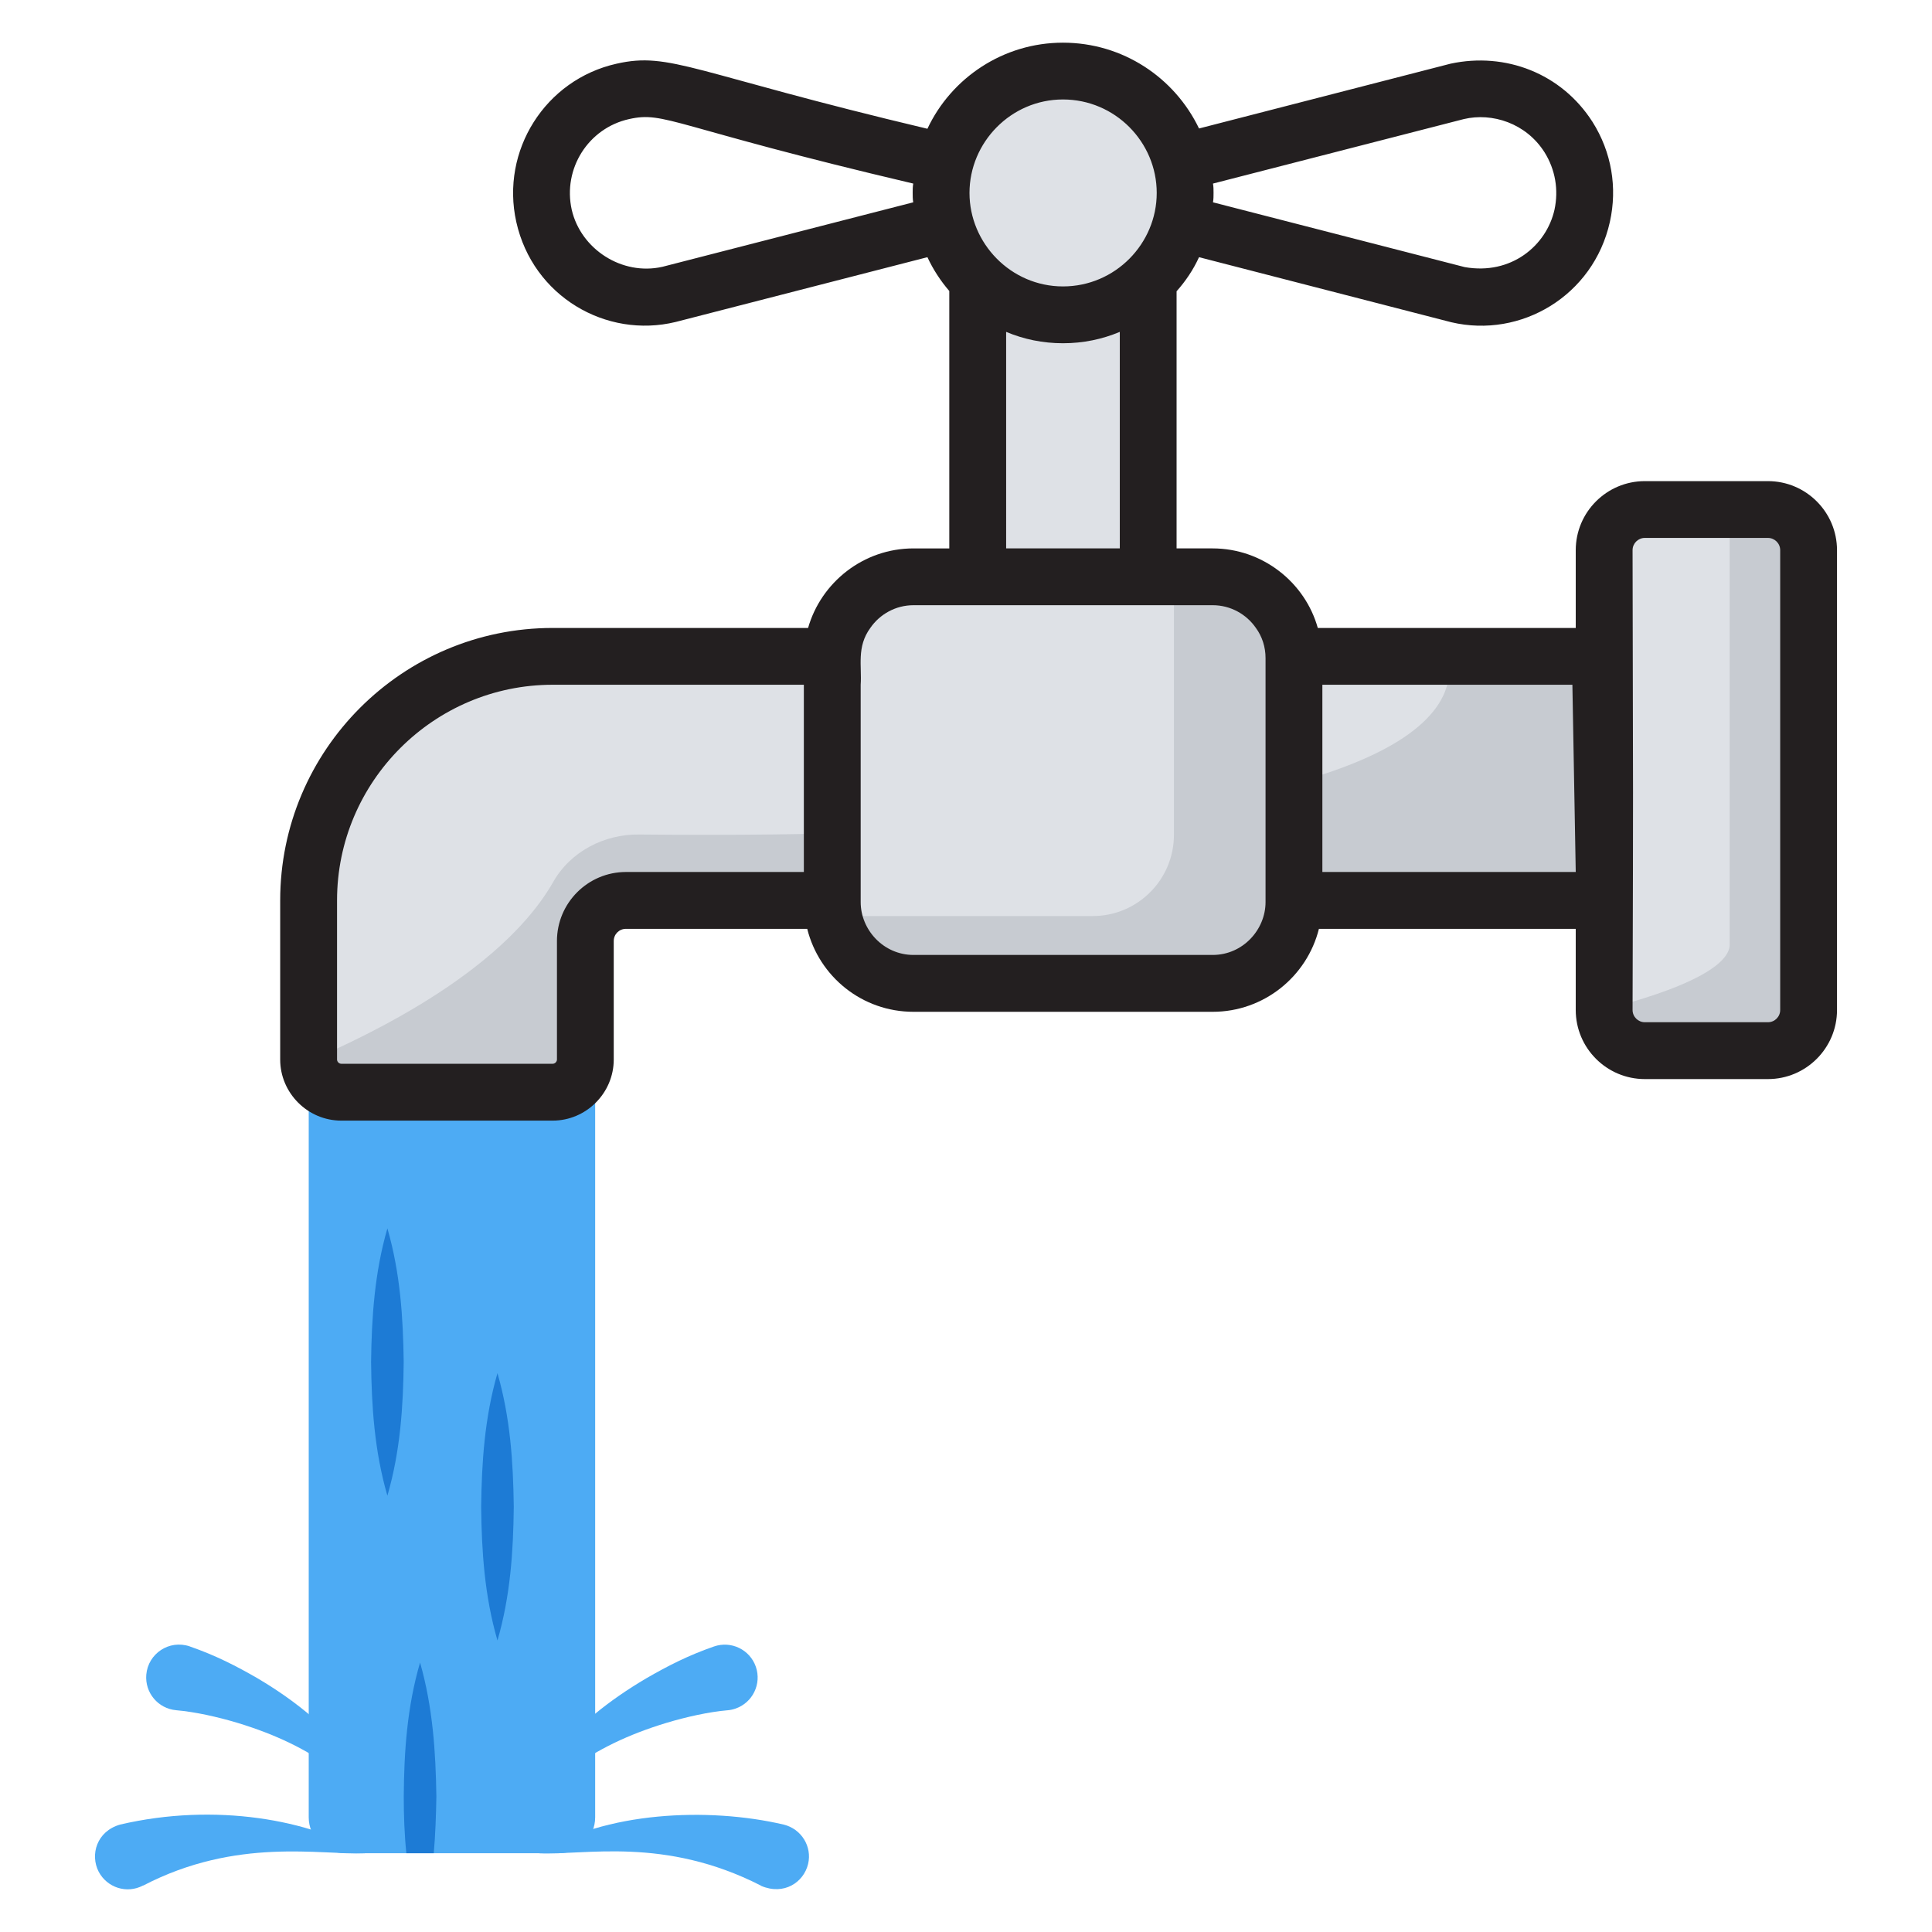
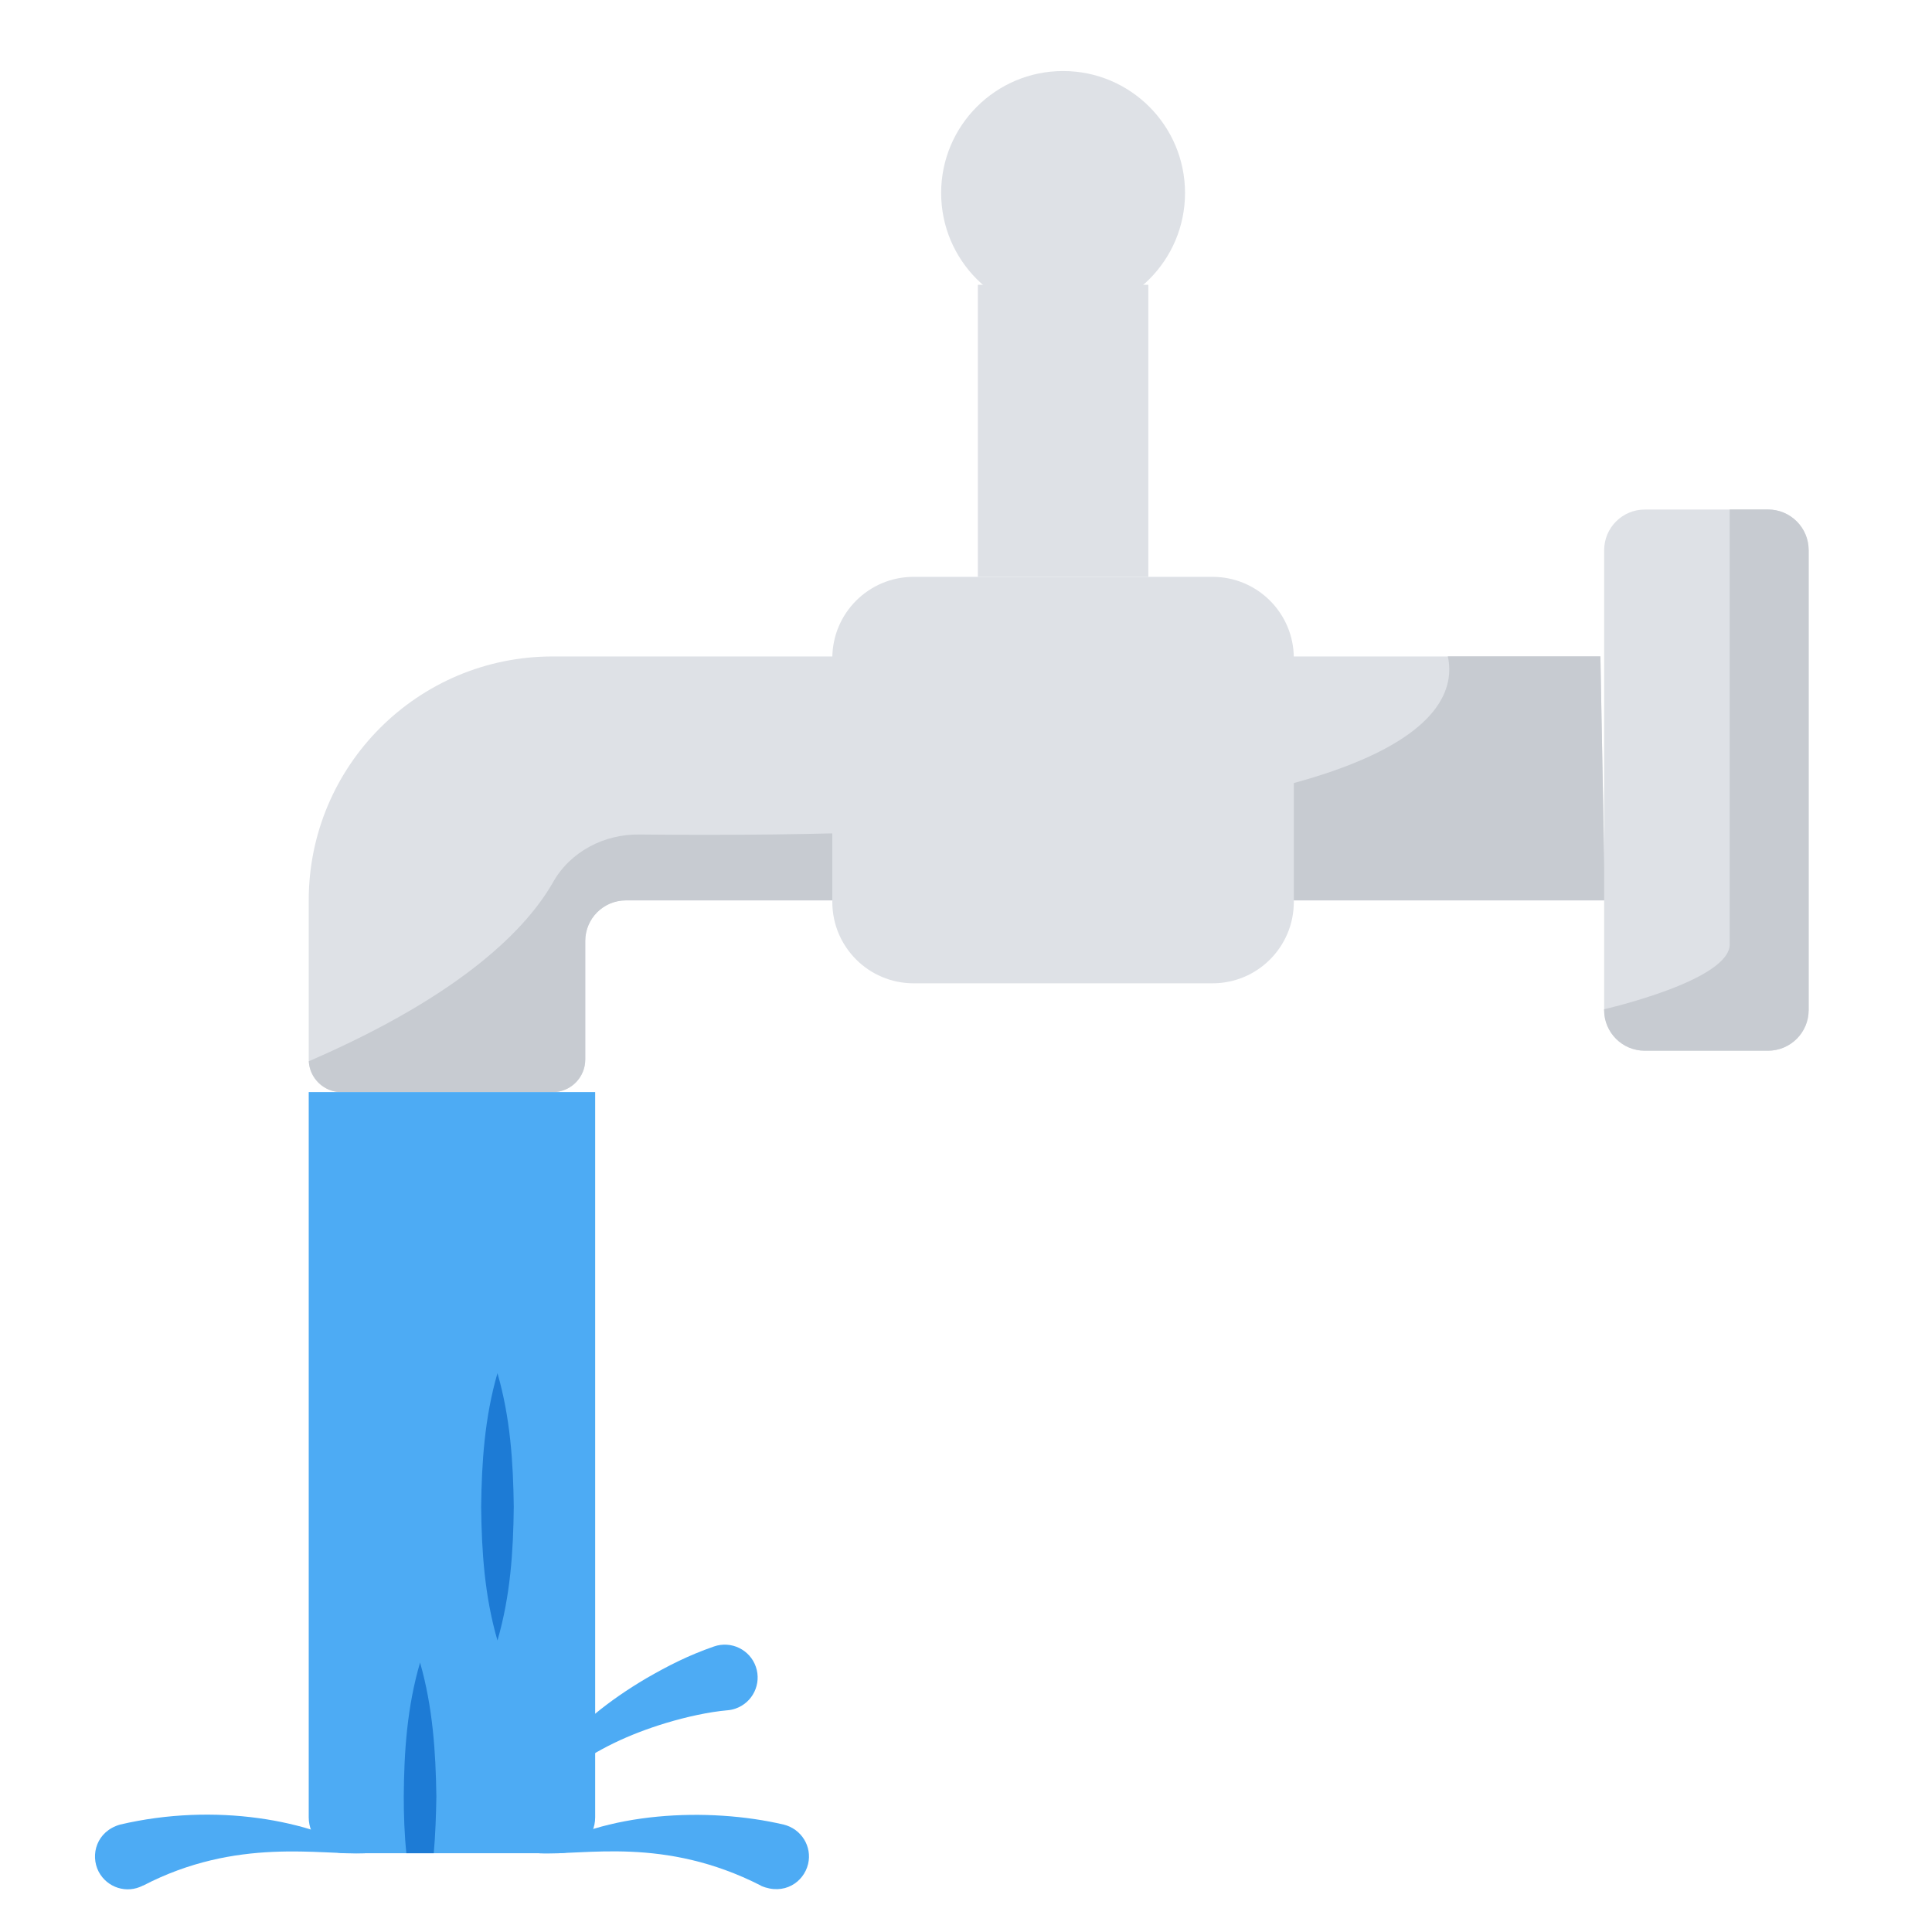
<svg xmlns="http://www.w3.org/2000/svg" id="Layer_1" height="512" viewBox="0 0 68 68" width="512">
  <g>
    <g>
      <g>
        <path d="m56.328 23.105h-36.878c-4.741 0-8.584 3.843-8.584 8.584v5.599c0 .634.514 1.148 1.148 1.148h7.437c.634 0 1.148-.514 1.148-1.148v-4.169c0-.79.641-1.431 1.431-1.431h34.459z" fill="#dee1e6" />
      </g>
    </g>
    <g>
      <g>
        <path d="m56.489 31.692h-34.46c-.79 0-1.43.64-1.43 1.43v4.17c0 .63-.51 1.15-1.15 1.15h-7.43c-.62 0-1.12-.49-1.15-1.09 5.52-2.39 7.71-4.75 8.59-6.29.61-1.09 1.81-1.71 3.05-1.69 26.62.27 28.92-4.12 28.45-6.27h5.37z" fill="#c7cbd1" />
      </g>
    </g>
    <g>
      <g>
        <path d="m56.461 19.365v16.184c0 .79.641 1.431 1.431 1.431h4.334c.79 0 1.431-.641 1.431-1.431v-16.184c0-.79-.641-1.431-1.431-1.431h-4.334c-.79-0-1.431.64-1.431 1.431z" fill="#dee1e6" />
      </g>
    </g>
    <g>
      <g>
        <path d="m63.659 19.362v16.19c0 .79-.64 1.43-1.43 1.43h-4.34c-.79 0-1.43-.64-1.43-1.43v-.03s4.492-1.022 4.42-2.314v-15.276h1.35c.79 0 1.43.64 1.43 1.43z" fill="#c7cbd1" />
      </g>
    </g>
    <g>
      <path d="m34.417 10.024h6v10.279h-6z" fill="#dee1e6" />
    </g>
    <g>
      <circle cx="37.417" cy="6.792" fill="#dee1e6" r="4.292" />
    </g>
    <g>
      <g>
        <path d="m10.866 38.437v25.527c0 .697.565 1.263 1.263 1.263h7.556c.697 0 1.263-.565 1.263-1.263v-25.527z" fill="#4dabf4" />
      </g>
    </g>
    <g>
      <g>
        <path d="m42.677 20.303h-10.521c-1.58 0-2.861 1.281-2.861 2.861v8.584c0 1.58 1.281 2.861 2.861 2.861h10.521c1.58 0 2.861-1.281 2.861-2.861v-8.584c0-1.58-1.281-2.861-2.861-2.861z" fill="#dee1e6" />
      </g>
    </g>
    <g>
      <g>
-         <path d="m45.539 23.162v8.59c0 1.58-1.28 2.86-2.86 2.86h-10.52c-1.41 0-2.59-1.02-2.82-2.37h9.12c1.58 0 2.86-1.28 2.86-2.86v-8.59c0-.17-.01-.33-.04-.49h1.4c1.58 0 2.86 1.28 2.86 2.86z" fill="#c7cbd1" />
-       </g>
+         </g>
    </g>
    <g>
-       <path d="m62.226 16.934h-4.334c-1.34 0-2.431 1.09-2.431 2.431v2.737h-9.079c-.45-1.61-1.95-2.8-3.7-2.8h-1.27v-9.05c.32-.36.59-.76.79-1.2l8.88 2.29c2.451.577 5.001-.935 5.58-3.53.27-1.21.06-2.46-.61-3.52-1.093-1.712-3.069-2.467-5-2.05l-8.85 2.28c-.86-1.79-2.68-3.02-4.79-3.02-2.1 0-3.93 1.24-4.77 3.03-8.266-1.962-9.046-2.72-10.94-2.29-2.51.56-4.09 3.06-3.53 5.57.584 2.617 3.16 4.116 5.61 3.52l8.86-2.28c.2.43.46.83.77 1.19v9.06h-1.26c-1.76 0-3.25 1.19-3.71 2.8h-8.99c-5.29 0-9.59 4.3-9.59 9.59v5.6c0 1.18.97 2.15 2.15 2.15h7.44c1.18 0 2.15-.97 2.15-2.15v-4.17c0-.24.19-.43.43-.43h6.38c.42 1.68 1.93 2.92 3.74 2.92h10.53c1.8 0 3.32-1.24 3.74-2.92h9.039v2.857c0 1.34 1.091 2.431 2.431 2.431h4.334c1.34 0 2.431-1.091 2.431-2.431v-16.184c-0-1.34-1.091-2.431-2.431-2.431zm-10.703-12.743c.993-.235 2.188.141 2.84 1.17.38.61.5 1.32.35 2.02-.284 1.264-1.525 2.309-3.16 2.02l-8.86-2.28c.02-.11.02-.22.02-.33s0-.22-.02-.33zm-28.21 5.2c-1.42.32-2.87-.62-3.19-2.01-.32-1.44.58-2.87 2.02-3.19 1.28-.285 1.474.264 10 2.27-.02.11-.02.22-.02.33s0 .22.02.33zm10.81-2.6c0-1.781 1.459-3.29 3.29-3.29 1.835 0 3.3 1.499 3.3 3.29 0 1.782-1.458 3.29-3.3 3.29-1.835 0-3.29-1.519-3.29-3.29zm1.29 4.89c.62.26 1.29.4 2 .4s1.38-.14 2-.4v7.62h-4zm-15.81 21.44v4.17c0 .08-.07.15-.15.15h-7.44c-.08 0-.15-.07-.15-.15v-5.6c0-4.18 3.41-7.59 7.59-7.59h8.84v6.59h-6.26c-1.34 0-2.43 1.09-2.43 2.43zm23.08.49h-10.53c-1.055 0-1.86-.883-1.86-1.86v-1.06-6.59c.046-.653-.151-1.33.34-2 .33-.48.89-.8 1.52-.8 1.831 0 10.654 0 10.53 0 .63 0 1.19.32 1.52.8.22.3.34.67.34 1.06v8.59c0.0.971-.799 1.86-1.86 1.86zm3.86-2.92v-6.59h8.8c.002.103.126 7.031.118 6.59zm16.114 4.857c0 .238-.193.431-.431.431h-4.334c-.237 0-.431-.193-.431-.431.025-9.11.018-5.938 0-16.184 0-.237.193-.431.431-.431h4.334c.237 0 .431.193.431.431z" fill="#231f20" />
+       </g>
+     <g>
+       <g>
+         </g>
    </g>
    <g>
      <g>
-         <path d="m13.635 43.235c.453 1.568.554 3.136.574 4.704-.017 1.568-.118 3.136-.574 4.704-.455-1.568-.557-3.136-.574-4.704.019-1.568.121-3.136.574-4.704z" fill="#1d7bd5" />
-       </g>
-     </g>
-     <g>
-       <g>
-         <path d="m17.509 48.331c.453 1.568.554 3.136.574 4.704-.017 1.568-.118 3.136-.574 4.704-.455-1.568-.557-3.136-.574-4.704.019-1.568.121-3.136.574-4.704z" fill="#1d7bd5" />
+         <path d="m17.509 48.331c.453 1.568.554 3.136.574 4.704-.017 1.568-.118 3.136-.574 4.704-.455-1.568-.557-3.136-.574-4.704.019-1.568.121-3.136.574-4.704" fill="#1d7bd5" />
      </g>
    </g>
    <g>
      <g>
        <path d="m15.359 63.23c-.011.661-.034 1.337-.092 1.997h-.964c-.069-.661-.092-1.337-.092-1.997.011-1.571.115-3.143.574-4.714.448 1.571.551 3.143.574 4.714z" fill="#1d7bd5" />
      </g>
    </g>
    <g>
      <g>
        <g>
          <path d="m25.604 60.196c-.653.057-1.441.231-2.15.444-2.726.826-4.331 2.138-5.54 3.972.754-2.106 2.091-3.924 4.838-5.544.752-.434 1.476-.805 2.379-1.118.604-.209 1.263.111 1.472.714s-.111 1.263-.714 1.472c-.09.031-.181.051-.272.059z" fill="#4dabf4" />
        </g>
      </g>
      <g>
        <g>
          <path d="m28.442 65.607c-.154.642-.847 1.114-1.653.769l-.011-.011c-3.402-1.734-6.189-1.061-7.804-1.136 2.283-1.468 5.954-1.632 8.607-1.01.62.149 1.01.769.861 1.389z" fill="#4dabf4" />
        </g>
      </g>
      <g>
        <g>
-           <path d="m6.682 57.95c.903.313 1.627.684 2.379 1.118 1.797 1.06 2.928 2.208 3.744 3.354.487.674.824 1.436 1.093 2.189-1.2-1.821-2.795-3.141-5.54-3.972-.709-.213-1.496-.387-2.15-.444l-.007-.001c-.636-.055-1.107-.616-1.052-1.253.064-.738.803-1.24 1.531-.993z" fill="#4dabf4" />
-         </g>
+           </g>
      </g>
      <g>
        <g>
          <path d="m12.846 65.229c-1.558.068-4.511-.576-7.804 1.136h-.011c-.562.298-1.262.08-1.561-.493-.302-.592-.069-1.417.757-1.653 3.355-.787 6.739-.157 8.618 1.01z" fill="#4dabf4" />
        </g>
      </g>
    </g>
  </g>
</svg>